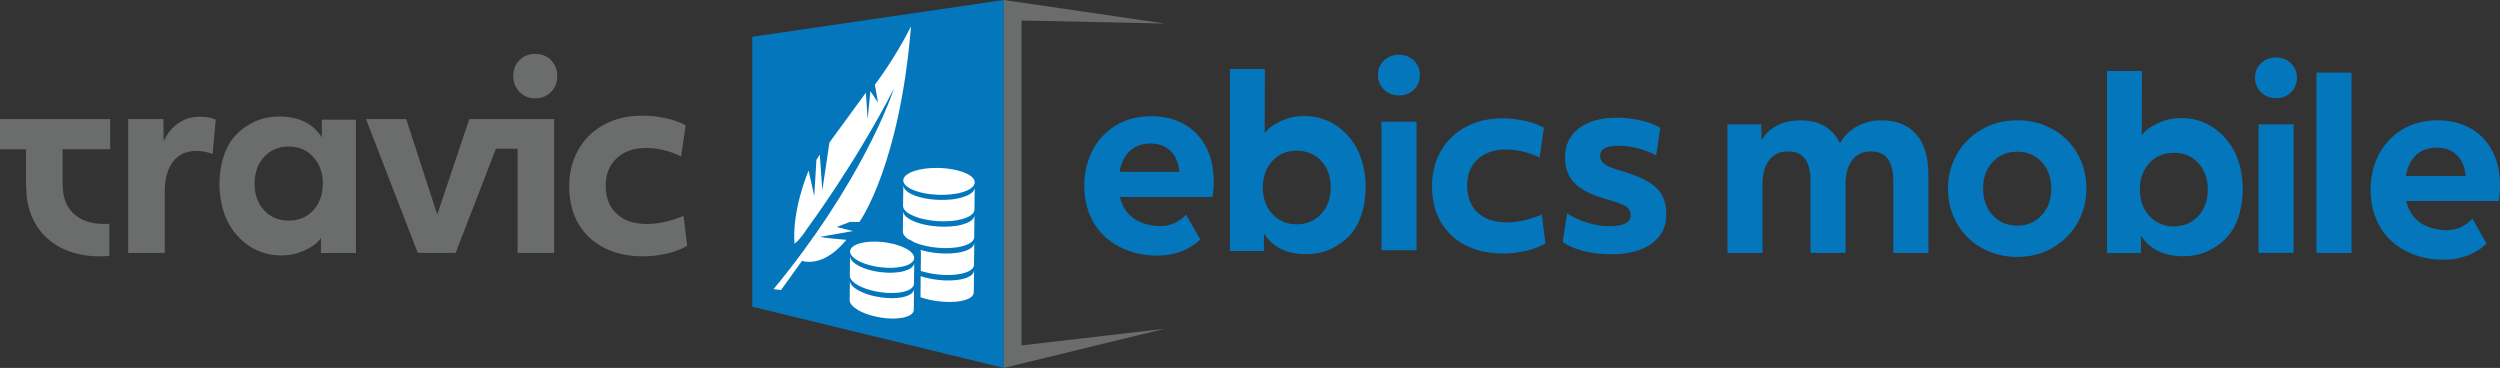
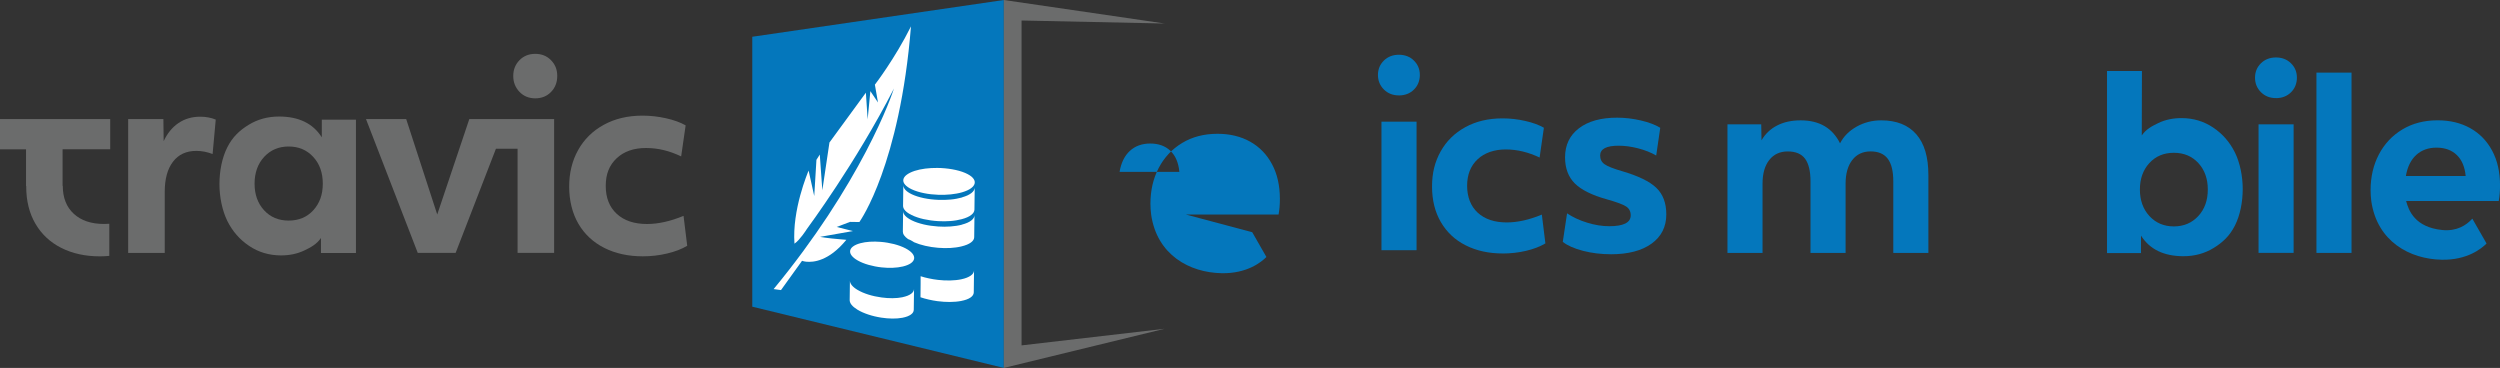
<svg xmlns="http://www.w3.org/2000/svg" id="Ebene_1" data-name="Ebene 1" viewBox="0 0 747.43 110">
  <rect x="0" y="0" width="747.43" height="110" fill="#333333" stroke="none" />
  <g>
    <path d="m53.37,36.78c-1.86,1.26-3.34,3.07-4.44,5.42l-.08-6.6h-10.53v40.01h10.93v-18.24c0-3.88.83-6.89,2.48-9.04,1.65-2.15,3.97-3.22,6.96-3.22,1.62,0,3.25.31,4.87.94l.94-10.3c-1.41-.58-2.96-.86-4.64-.86-2.46,0-4.63.63-6.48,1.89Z" fill="#6b6c6c" />
    <path d="m204.37,64.53c-3.93,1.63-7.57,2.44-10.93,2.44-3.83,0-6.84-1.01-9.04-3.03-2.2-2.02-3.3-4.81-3.3-8.37s1.09-6.21,3.26-8.25c2.17-2.04,5.1-3.07,8.76-3.07s7.02.84,10.53,2.51l1.34-9.28c-1.57-.89-3.53-1.6-5.86-2.12-2.33-.52-4.68-.79-7.04-.79-4.4,0-8.27.92-11.59,2.75-3.33,1.83-5.88,4.35-7.66,7.55-1.78,3.2-2.67,6.84-2.67,10.93s.92,7.94,2.75,11.08c1.83,3.14,4.41,5.55,7.74,7.23,3.33,1.68,7.17,2.52,11.52,2.52,2.46,0,4.87-.27,7.23-.83,2.36-.55,4.38-1.32,6.05-2.32l-1.1-8.96Z" fill="#6b6c6c" />
    <g>
      <path d="m160.03,16.1c-1.9,0-3.48.63-4.72,1.9-1.24,1.27-1.86,2.84-1.86,4.71s.62,3.45,1.86,4.75c1.24,1.29,2.81,1.94,4.72,1.94s3.47-.63,4.71-1.9c1.24-1.27,1.86-2.86,1.86-4.79s-.62-3.44-1.86-4.71c-1.24-1.27-2.81-1.9-4.71-1.9Z" fill="#6b6c6c" />
      <polygon points="154.74 35.6 151.71 35.6 141.08 35.6 140.31 35.6 130.72 64.13 121.44 35.6 109.42 35.6 124.9 75.61 136.22 75.61 148.27 44.47 154.74 44.47 154.74 75.61 165.67 75.61 165.67 35.6 159.15 35.6 154.74 35.6" fill="#6b6c6c" />
    </g>
    <path d="m0,35.6v9.04h7.78v10.97h.06c0,.07,0,.13,0,.2,0,4.24.92,7.94,2.75,11.08,1.83,3.14,4.41,5.55,7.74,7.23,3.33,1.68,7.17,2.52,11.52,2.52.95,0,1.89-.05,2.83-.14v-9.6c-.53.04-1.06.06-1.57.06-3.83,0-6.84-1.01-9.04-3.03-2.2-2.02-3.3-4.81-3.3-8.37h-.06v-10.93h14.24v-9.04H0Z" fill="#6b6c6c" />
    <path d="m96.2,41.04c-2.62-4.13-6.88-6.2-12.77-6.2-3.38,0-6.41.83-9.11,2.49-2.7,1.66-4.81,3.63-6.37,6.73-1.56,3.1-2.34,7.01-2.34,11.04,0,3.73.82,7.85,2.35,10.95,1.54,3.1,3.72,5.59,6.54,7.48,2.82,1.89,6,2.83,9.52,2.83,2.57,0,4.89-.49,6.95-1.47,2.07-.98,3.73-1.92,4.99-3.73v4.48s10.46,0,10.46,0v-39.86h-10.21v5.25Zm-2.52,21.81c-1.89,2.07-4.35,3.1-7.37,3.1s-5.48-1.03-7.37-3.1c-1.89-2.07-2.83-4.71-2.83-7.94s.96-5.95,2.87-8.01c1.92-2.07,4.36-3.1,7.33-3.1s5.42,1.03,7.33,3.1c1.92,2.07,2.87,4.74,2.87,8.01s-.94,5.87-2.83,7.94Z" fill="#6b6c6c" />
  </g>
  <g>
    <path d="m516.44,37.18h10.12l.08,4.76c1.16-1.96,2.73-3.45,4.72-4.45,1.99-1.01,4.31-1.51,6.98-1.51,5.59,0,9.51,2.29,11.78,6.87,1.06-2.06,2.7-3.72,4.94-4.98s4.69-1.89,7.36-1.89c4.58,0,8.08,1.39,10.49,4.15,2.42,2.77,3.62,6.82,3.62,12.15v23.33h-10.49v-21.37c0-3.07-.55-5.33-1.66-6.79-1.11-1.46-2.82-2.19-5.13-2.19s-4.14.86-5.47,2.57c-1.33,1.71-2,4.08-2,7.1v20.69h-10.49v-21.37c0-3.07-.54-5.33-1.62-6.79s-2.81-2.19-5.17-2.19-4.22.86-5.55,2.57c-1.33,1.71-2,4.05-2,7.02v20.76h-10.49v-38.43Z" fill="#0477bc" />
-     <path d="m603.08,76.82c-3.77,0-7.24-.86-10.38-2.57s-5.65-4.13-7.51-7.25-2.79-6.67-2.79-10.65c0-3.67.87-7.06,2.6-10.15,1.74-3.1,4.19-5.57,7.36-7.44,3.17-1.86,6.74-2.79,10.72-2.79s7.23.84,10.38,2.53c3.14,1.69,5.65,4.09,7.51,7.21,1.86,3.12,2.79,6.67,2.79,10.64,0,3.73-.87,7.14-2.6,10.23-1.74,3.1-4.19,5.58-7.36,7.44s-6.74,2.79-10.72,2.79Zm0-9.36c2.97,0,5.41-1.03,7.32-3.09,1.91-2.06,2.87-4.73,2.87-8s-.94-5.86-2.83-7.93c-1.89-2.06-4.34-3.09-7.36-3.09s-5.47,1.03-7.36,3.09c-1.89,2.06-2.83,4.71-2.83,7.93s.96,5.94,2.87,8,4.35,3.09,7.32,3.09Z" fill="#0477bc" />
    <path d="m680.45,29.33c-1.81,0-3.31-.59-4.49-1.77-1.18-1.18-1.77-2.63-1.77-4.34s.59-3.14,1.77-4.3c1.18-1.16,2.68-1.74,4.49-1.74s3.31.58,4.49,1.74c1.18,1.16,1.77,2.59,1.77,4.3s-.59,3.22-1.77,4.38c-1.18,1.16-2.68,1.74-4.49,1.74Zm-5.21,7.85h10.49v38.43h-10.49v-38.43Z" fill="#0477bc" />
    <path d="m692.55,21.71h10.49v53.9h-10.49V21.71Z" fill="#0477bc" />
    <path d="m668.18,67.43c1.55-3.08,2.33-6.97,2.33-10.98,0-3.71-.81-7.8-2.34-10.88-1.53-3.08-3.69-5.56-6.5-7.44-2.81-1.88-5.96-2.82-9.47-2.82-2.55,0-4.86.49-6.91,1.47-2.05.98-3.71,1.91-4.96,3.71l.05-19.27h-10.44s0,54.44,0,54.44h10.15s.01-5.22.01-5.22c2.6,4.11,6.84,6.16,12.7,6.16,3.36,0,6.37-.83,9.05-2.48,2.68-1.65,4.78-3.61,6.33-6.69Zm-8.11-10.78c0,3.26-.95,5.91-2.86,7.96-1.9,2.05-4.33,3.08-7.29,3.08-2.96,0-5.38-1.03-7.29-3.08-1.9-2.05-2.86-4.71-2.86-7.96,0-3.21.94-5.84,2.82-7.89,1.88-2.05,4.32-3.08,7.33-3.08,3.01,0,5.45,1.03,7.33,3.08,1.88,2.05,2.82,4.68,2.82,7.89Z" fill="#0477bc" />
    <path d="m739.15,65.38c-1.83,2.01-4.68,3.81-8.95,3.39-8.21-.81-10.07-5.82-10.83-8.65h0s0-.01,0-.02h27.68c.26-1.39.39-2.93.39-4.63,0-4.01-.78-7.48-2.35-10.41-1.57-2.93-3.75-5.18-6.55-6.74-2.8-1.57-6.05-2.35-9.75-2.35-4.01,0-7.53.91-10.56,2.74-3.03,1.82-5.37,4.32-7.02,7.48-1.65,3.16-2.47,6.72-2.47,10.68,0,1.12.08,2.19.21,3.24,0,0,0,0,0,0,1.73,12.11,11.53,17.37,21.09,17.54,7.59.14,11.86-3.32,13.37-4.85l-4.24-7.41Zm-16.78-19.04c1.59-1.46,3.62-2.2,6.09-2.2s4.53.73,6.05,2.2c1.52,1.46,2.4,3.56,2.66,6.28h-17.88c.46-2.72,1.49-4.82,3.08-6.28Z" fill="#0477bc" />
    <path d="m418.23,28.52c-1.81,0-3.31-.59-4.49-1.77-1.18-1.18-1.77-2.63-1.77-4.34s.59-3.14,1.77-4.3c1.18-1.16,2.68-1.74,4.49-1.74s3.31.58,4.49,1.74c1.18,1.16,1.77,2.59,1.77,4.3s-.59,3.22-1.77,4.38c-1.18,1.16-2.68,1.74-4.49,1.74Zm-5.21,7.85h10.49v38.43h-10.49v-38.43Z" fill="#0477bc" />
    <path d="m449.28,75.78c-4.18,0-7.86-.81-11.06-2.42-3.2-1.61-5.67-3.93-7.44-6.95-1.76-3.02-2.64-6.57-2.64-10.64s.85-7.42,2.57-10.49c1.71-3.07,4.16-5.49,7.36-7.25,3.19-1.76,6.91-2.64,11.13-2.64,2.27,0,4.52.25,6.76.76,2.24.5,4.11,1.18,5.62,2.04l-1.28,8.91c-3.37-1.61-6.74-2.42-10.12-2.42s-6.33.98-8.42,2.94c-2.09,1.96-3.13,4.61-3.13,7.93s1.06,6.1,3.17,8.04c2.11,1.94,5.01,2.91,8.68,2.91,3.22,0,6.72-.78,10.49-2.34l1.06,8.61c-1.61.96-3.55,1.7-5.81,2.23-2.27.53-4.58.79-6.95.79Z" fill="#0477bc" />
    <path d="m481.58,76.01c-2.92,0-5.69-.34-8.31-1.02-2.62-.68-4.63-1.57-6.04-2.68l1.28-8.53c1.71,1.16,3.71,2.09,6,2.79,2.29.71,4.49,1.06,6.61,1.06,4.28,0,6.42-1.08,6.42-3.25,0-1.16-.45-2.04-1.36-2.64-.91-.6-2.79-1.31-5.66-2.11-4.53-1.26-7.76-2.86-9.7-4.79-1.94-1.94-2.91-4.54-2.91-7.81,0-3.67,1.38-6.57,4.15-8.68,2.77-2.11,6.57-3.17,11.4-3.17,2.36,0,4.73.28,7.1.83,2.36.55,4.3,1.28,5.81,2.19l-1.21,8.3c-1.56-.91-3.36-1.62-5.4-2.15-2.04-.53-3.99-.79-5.85-.79-3.68,0-5.51.98-5.51,2.94,0,1.11.44,1.98,1.32,2.6.88.63,2.63,1.32,5.25,2.08,4.83,1.41,8.24,3.07,10.23,4.98,1.99,1.91,2.98,4.56,2.98,7.93,0,3.72-1.47,6.64-4.42,8.76s-7.01,3.17-12.19,3.17Z" fill="#0477bc" />
-     <path d="m405.96,66.81c1.55-3.08,2.33-6.97,2.33-10.98,0-3.71-.81-7.8-2.34-10.88-1.53-3.08-3.69-5.56-6.5-7.44-2.81-1.88-5.96-2.82-9.47-2.82-2.55,0-4.86.49-6.91,1.47-2.05.98-3.71,1.91-4.96,3.71l.05-19.27h-10.44s0,54.44,0,54.44h10.15s.01-5.22.01-5.22c2.6,4.11,6.84,6.16,12.7,6.16,3.36,0,6.37-.83,9.05-2.48,2.68-1.65,4.78-3.61,6.33-6.69Zm-8.11-10.78c0,3.26-.95,5.91-2.86,7.96-1.9,2.05-4.33,3.08-7.29,3.08-2.96,0-5.38-1.03-7.29-3.08-1.9-2.05-2.86-4.71-2.86-7.96,0-3.21.94-5.84,2.82-7.89,1.88-2.05,4.32-3.08,7.33-3.08,3.01,0,5.45,1.03,7.33,3.08,1.88,2.05,2.82,4.68,2.82,7.89Z" fill="#0477bc" />
-     <path d="m354.58,64.15c-1.83,2.01-4.68,3.81-8.95,3.39-8.21-.81-10.07-5.82-10.83-8.65h0s0-.01,0-.02h27.68c.26-1.39.39-2.93.39-4.63,0-4.01-.78-7.48-2.35-10.41-1.57-2.93-3.75-5.18-6.55-6.74-2.8-1.57-6.05-2.35-9.75-2.35-4.01,0-7.53.91-10.56,2.74-3.03,1.82-5.37,4.32-7.02,7.48-1.65,3.16-2.47,6.72-2.47,10.68,0,1.12.08,2.19.21,3.24,0,0,0,0,0,0,1.73,12.11,11.53,17.37,21.09,17.54,7.59.14,11.86-3.32,13.37-4.85l-4.24-7.41Zm-16.78-19.04c1.59-1.46,3.62-2.2,6.09-2.2s4.53.73,6.05,2.2c1.52,1.46,2.4,3.56,2.66,6.28h-17.88c.46-2.72,1.49-4.82,3.08-6.28Z" fill="#0477bc" />
+     <path d="m354.58,64.15h0s0-.01,0-.02h27.68c.26-1.39.39-2.93.39-4.63,0-4.01-.78-7.48-2.35-10.41-1.57-2.93-3.75-5.18-6.55-6.74-2.8-1.57-6.05-2.35-9.75-2.35-4.01,0-7.53.91-10.56,2.74-3.03,1.82-5.37,4.32-7.02,7.48-1.65,3.16-2.47,6.72-2.47,10.68,0,1.12.08,2.19.21,3.24,0,0,0,0,0,0,1.73,12.11,11.53,17.37,21.09,17.54,7.59.14,11.86-3.32,13.37-4.85l-4.24-7.41Zm-16.78-19.04c1.59-1.46,3.62-2.2,6.09-2.2s4.53.73,6.05,2.2c1.52,1.46,2.4,3.56,2.66,6.28h-17.88c.46-2.72,1.49-4.82,3.08-6.28Z" fill="#0477bc" />
  </g>
  <g>
    <polygon points="224.91 91.69 300.12 110 300.12 0 224.91 10.99 224.91 91.69" fill="#0477bc" />
    <polygon points="348.21 98.29 305.42 103.26 305.42 6.13 348.21 7.03 348.21 7.03 300.12 0 300.12 110 348.21 98.29 348.21 98.29" fill="#6b6c6c" />
    <g fill="none">
-       <polygon points="269.93 70.9 269.93 70.82 269.94 70.9 269.93 70.9" fill="#fff" />
      <path d="m245.15,70.81s.14.03.38.07.61.1,1.12.17,1.18.15,2.02.25,1.87.19,3.11.29l.3.02.31.03.32.03.32.03c-1.32,1.61-2.6,2.84-3.81,3.77s-2.34,1.56-3.39,1.99c-1.03.43-1.97.65-2.79.75-.81.1-1.49.08-2.02.03-.2-.02-.37-.05-.52-.08s-.28-.06-.38-.09-.18-.05-.24-.07-.09-.03-.09-.03l-6.29,8.75s0,0-.04,0-.11-.01-.25-.03-.35-.05-.66-.09-.72-.1-1.26-.17c6.33-7.66,11.73-15.1,16.28-21.99,4.69-7.12,8.41-13.58,11.3-19.08,2.94-5.61,4.98-10.15,6.32-13.39s1.96-5.18,2.08-5.52c-2.86,5.6-5.94,11.05-8.93,16.06s-5.79,9.4-8.29,13.2c-2.46,3.73-4.59,6.82-6.14,9.02-1.53,2.18-2.51,3.51-2.69,3.75-.03.04-.17.27-.39.6s-.53.77-.89,1.24-.76.96-1.17,1.41-.84.84-1.25,1.12c-.18-2.54-.03-5.12.31-7.58s.86-4.81,1.42-6.87,1.15-3.84,1.62-5.13c.47-1.3.81-2.12.88-2.27l1.68,7.61.66-10.83,1-1.57.76,10.68,2.13-14.29,10.89-14.89.53,7.99.81-8.46,2.28,3.4-.93-5.33c.07-.1.48-.62,1.12-1.51.64-.89,1.52-2.14,2.54-3.68,1.03-1.55,2.2-3.39,3.42-5.44,1.23-2.07,2.5-4.36,3.71-6.79-.82,10.31-2.19,19.15-3.79,26.59-1.58,7.36-3.37,13.32-5.06,18-1.67,4.63-3.25,8.01-4.44,10.27-1.18,2.25-1.99,3.41-2.13,3.63l-2.8-.04-4,1.52,4.88,1.22-9.81,1.73Z" fill="#fff" />
      <path d="m269.87,88.84c.55-.12,1.04-.26,1.46-.43s.77-.36,1.06-.57.5-.44.65-.68.22-.5.23-.77l-.08,6.22c0,.27-.08.53-.22.77s-.36.47-.65.67-.64.39-1.06.55-.91.29-1.46.4c-.46.09-.95.15-1.46.19s-1.04.05-1.57.05-1.09-.03-1.64-.08-1.11-.12-1.66-.2c-.67-.1-1.34-.24-1.99-.39s-1.29-.34-1.9-.54-1.19-.43-1.74-.67-1.05-.51-1.51-.79c-.39-.24-.73-.48-1.02-.72s-.53-.48-.72-.72-.33-.47-.42-.71-.14-.46-.14-.67l.07-5.85c0,.22.04.44.14.67s.23.46.42.7.43.47.72.71.63.47,1.02.7c.46.27.97.53,1.51.76s1.13.45,1.74.64c.61.19,1.25.36,1.9.5s1.32.26,1.99.35c.56.08,1.11.13,1.66.17s1.1.05,1.64.05,1.07-.03,1.58-.08,1-.12,1.47-.22Z" fill="#fff" />
-       <path d="m269.93,81.12c.55-.13,1.04-.29,1.46-.46s.77-.38,1.06-.59.5-.45.65-.7.22-.51.23-.78l-.08,6.23c0,.27-.08.52-.22.77s-.36.47-.65.69-.64.4-1.06.57-.91.32-1.46.44c-.46.1-.96.17-1.47.22s-1.04.08-1.58.09c-.54,0-1.09,0-1.64-.04s-1.11-.09-1.66-.16c-.67-.09-1.34-.2-1.99-.34-.65-.14-1.29-.31-1.9-.49s-1.19-.4-1.74-.63-1.05-.48-1.51-.75c-.39-.23-.73-.46-1.02-.7s-.53-.47-.72-.7-.33-.47-.42-.7-.14-.45-.14-.67l.07-5.85c0,.22.04.44.14.67s.23.46.42.69.43.46.72.69.63.46,1.02.68c.46.26.97.5,1.51.73s1.13.42,1.74.6,1.25.33,1.9.46,1.32.23,1.99.3c.56.06,1.11.11,1.67.13s1.1.03,1.64,0,1.07-.06,1.58-.12,1-.14,1.47-.25Z" fill="#fff" />
      <path d="m257.2,72.72c.43-.12.89-.21,1.37-.29s.98-.13,1.5-.16,1.05-.05,1.59-.04,1.1.03,1.65.08c.67.05,1.35.14,2.01.25s1.33.25,1.96.41,1.26.36,1.84.57,1.14.46,1.64.72c.92.49,1.6,1.01,2.02,1.53s.6,1.05.52,1.54-.4.96-.97,1.36-1.37.73-2.4.98c-.46.11-.95.2-1.46.26s-1.03.11-1.57.13-1.09.02-1.64,0-1.11-.06-1.66-.12c-.67-.07-1.34-.17-2-.3s-1.29-.28-1.9-.45-1.19-.37-1.74-.59-1.05-.46-1.51-.72c-.84-.47-1.44-.97-1.82-1.46s-.53-.98-.46-1.45.35-.9.86-1.28,1.23-.72,2.18-.97Z" fill="#fff" />
      <path d="m287.43,83.49c.62-.13,1.16-.29,1.63-.48s.86-.39,1.18-.62.56-.47.72-.73.24-.54.25-.82l-.08,6.58c0,.28-.09.55-.25.81s-.4.5-.72.72-.71.42-1.18.59-1.01.32-1.63.44c-.52.1-1.06.17-1.63.22s-1.15.08-1.75.08-1.21-.02-1.82-.06-1.23-.1-1.85-.18c-.45-.06-.89-.13-1.33-.21s-.88-.17-1.31-.27-.85-.21-1.26-.32-.81-.24-1.2-.37l.04-3.99v-1.6s0-.7,0-.7c.4.13.81.25,1.23.36s.85.21,1.29.3.88.17,1.33.25.9.13,1.36.19c.61.07,1.22.12,1.83.15s1.22.04,1.81.02,1.18-.05,1.74-.11,1.11-.14,1.62-.25Z" fill="#fff" />
-       <path d="m287.5,75.32c.62-.14,1.16-.32,1.63-.51s.86-.41,1.18-.65.56-.49.72-.75.24-.54.25-.82l-.08,6.58c0,.28-.09.55-.25.82s-.4.51-.72.74-.71.44-1.18.62-1.01.35-1.63.48c-.51.11-1.06.2-1.62.26s-1.15.1-1.74.12-1.2.01-1.81-.01-1.23-.07-1.84-.14c-.45-.05-.9-.11-1.34-.18s-.88-.15-1.31-.24-.86-.19-1.27-.29-.82-.22-1.21-.35l.04-3.97v-1.42c.01-.08.01-.16,0-.23s-.01-.16-.02-.23-.03-.15-.04-.23-.04-.15-.06-.22c.4.12.82.24,1.24.34s.86.2,1.31.28.9.16,1.35.22.92.11,1.38.16c.61.05,1.23.09,1.84.1s1.22,0,1.82-.02c.6-.03,1.18-.08,1.75-.16s1.11-.17,1.63-.3Z" fill="#fff" />
      <path d="m287.56,67.16c.62-.16,1.16-.35,1.63-.55s.86-.43,1.18-.68.56-.5.72-.77.24-.55.25-.83l-.08,6.59c0,.28-.09.56-.25.82s-.4.52-.72.75-.71.46-1.18.65-1.01.37-1.63.52c-.52.13-1.06.23-1.63.31s-1.15.13-1.74.17-1.2.04-1.82.03-1.23-.04-1.84-.09c-.66-.05-1.31-.13-1.95-.23s-1.27-.22-1.88-.36-1.2-.3-1.76-.48-1.09-.38-1.58-.59c-.08-.05-.15-.1-.23-.15s-.16-.1-.24-.15-.17-.1-.26-.15-.18-.1-.27-.15c-.06-.03-.12-.06-.19-.09s-.13-.06-.2-.09-.14-.06-.2-.08-.14-.06-.2-.08c-.26-.18-.49-.37-.69-.56s-.36-.37-.49-.56-.23-.37-.29-.56-.09-.37-.09-.55l.08-6.15c0,.23.04.46.15.7s.26.47.47.7.48.47.8.69.7.45,1.13.67c.51.25,1.08.49,1.68.69s1.25.39,1.93.55,1.38.29,2.11.39,1.47.18,2.21.23c.62.04,1.24.06,1.86.06s1.24-.02,1.84-.07c.6-.04,1.2-.11,1.77-.2s1.12-.2,1.64-.34Z" fill="#fff" />
      <path d="m287.63,59c.62-.18,1.16-.37,1.63-.59s.86-.46,1.18-.71.56-.51.72-.79.24-.55.25-.83l-.08,6.58c0,.29-.09.57-.25.84s-.4.53-.72.78-.71.47-1.18.68-1.01.4-1.63.56c-.52.14-1.06.25-1.63.35s-1.15.16-1.75.21-1.21.07-1.83.08-1.23-.01-1.85-.05c-.75-.04-1.49-.12-2.22-.22s-1.43-.23-2.12-.38-1.33-.33-1.93-.54-1.17-.43-1.68-.69c-.43-.21-.81-.43-1.13-.65s-.59-.45-.8-.69-.37-.47-.47-.7-.15-.47-.15-.7l.08-6.17c0,.23.04.47.15.7s.26.47.47.7.48.46.8.68.7.43,1.13.64c.51.24,1.08.46,1.68.65.61.19,1.25.36,1.93.5.68.14,1.38.25,2.11.34s1.47.14,2.21.17c.62.02,1.24.03,1.86.01s1.24-.06,1.84-.11,1.2-.14,1.77-.25,1.12-.23,1.65-.38Z" fill="#fff" />
      <path d="m272.6,56.61c-.93-.44-1.6-.91-2.02-1.41-.42-.49-.59-1-.51-1.49s.39-.98.96-1.42,1.37-.85,2.42-1.2c.48-.15.98-.29,1.51-.4.53-.11,1.09-.21,1.66-.28.57-.07,1.16-.13,1.77-.16s1.22-.05,1.83-.04c.75,0,1.5.04,2.25.11s1.48.16,2.2.29,1.41.28,2.06.46,1.27.4,1.84.64c1.03.45,1.79.94,2.26,1.46.47.52.67,1.06.58,1.59s-.45,1.04-1.08,1.51-1.53.88-2.68,1.22c-.52.15-1.07.28-1.64.38-.57.11-1.16.19-1.76.25s-1.21.1-1.83.12-1.24.02-1.86,0c-.75-.03-1.49-.08-2.22-.16s-1.43-.19-2.11-.33-1.33-.3-1.93-.49c-.61-.19-1.17-.4-1.68-.64Z" fill="#fff" />
    </g>
  </g>
</svg>